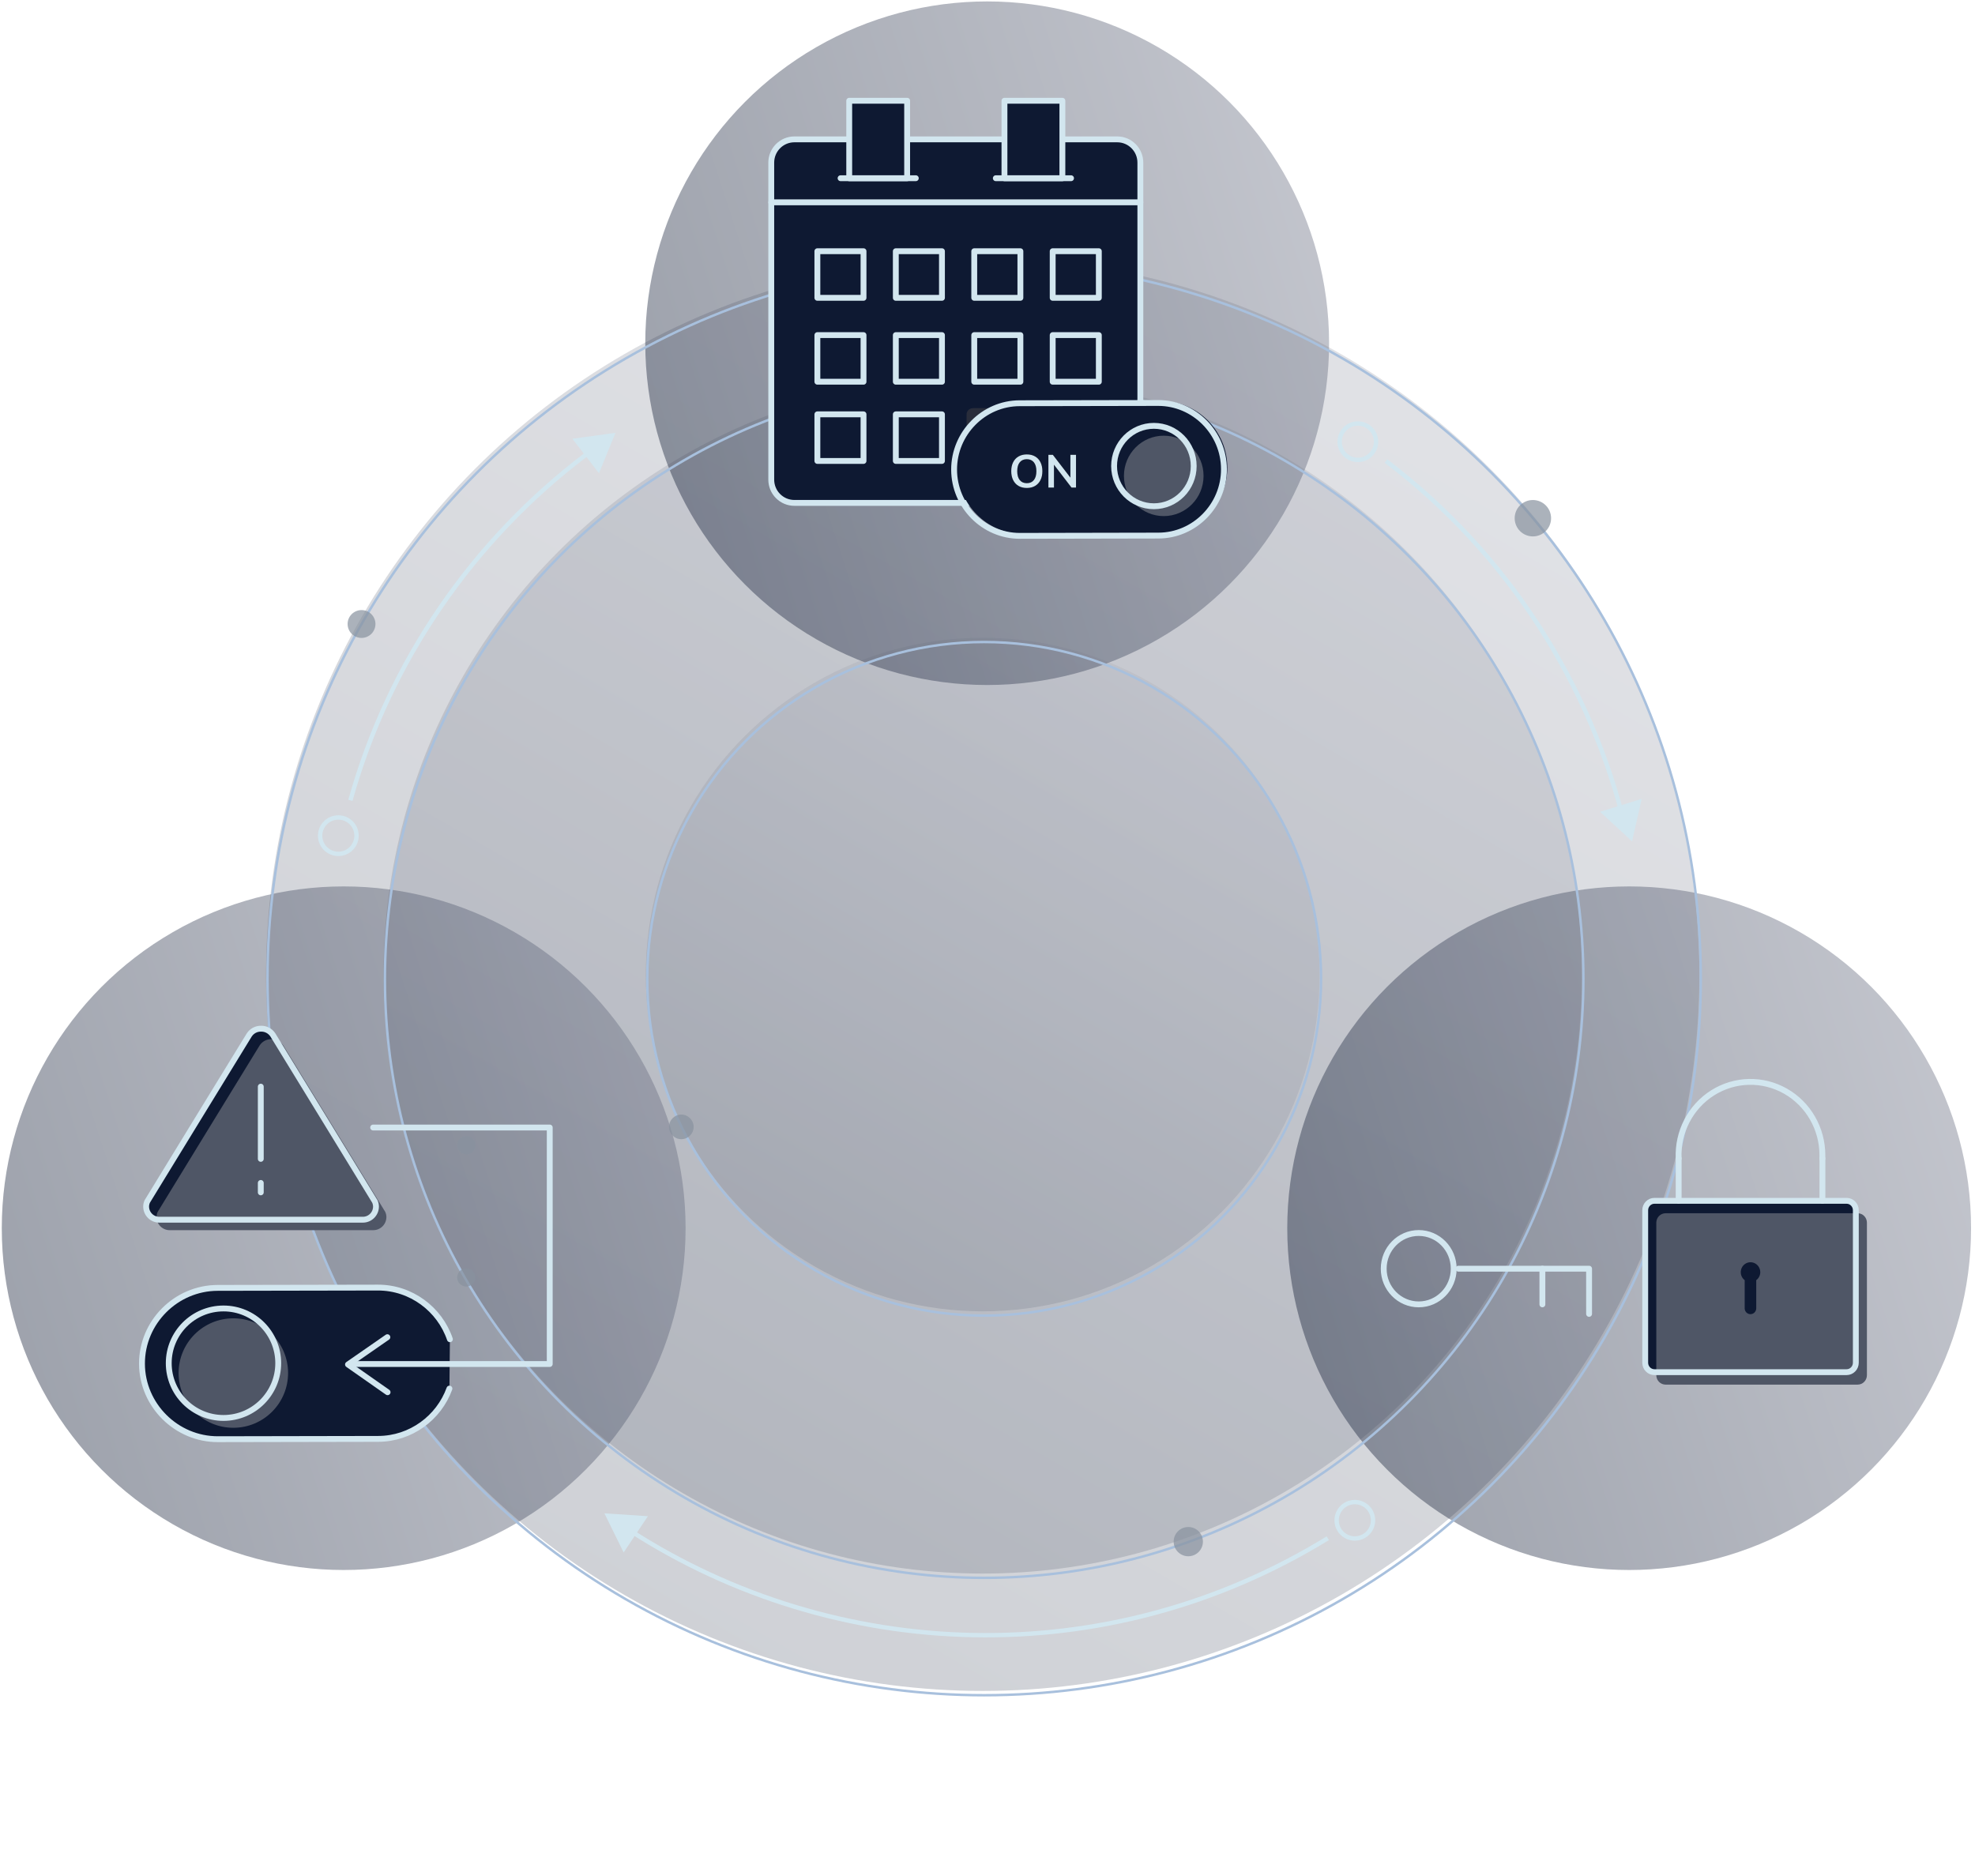
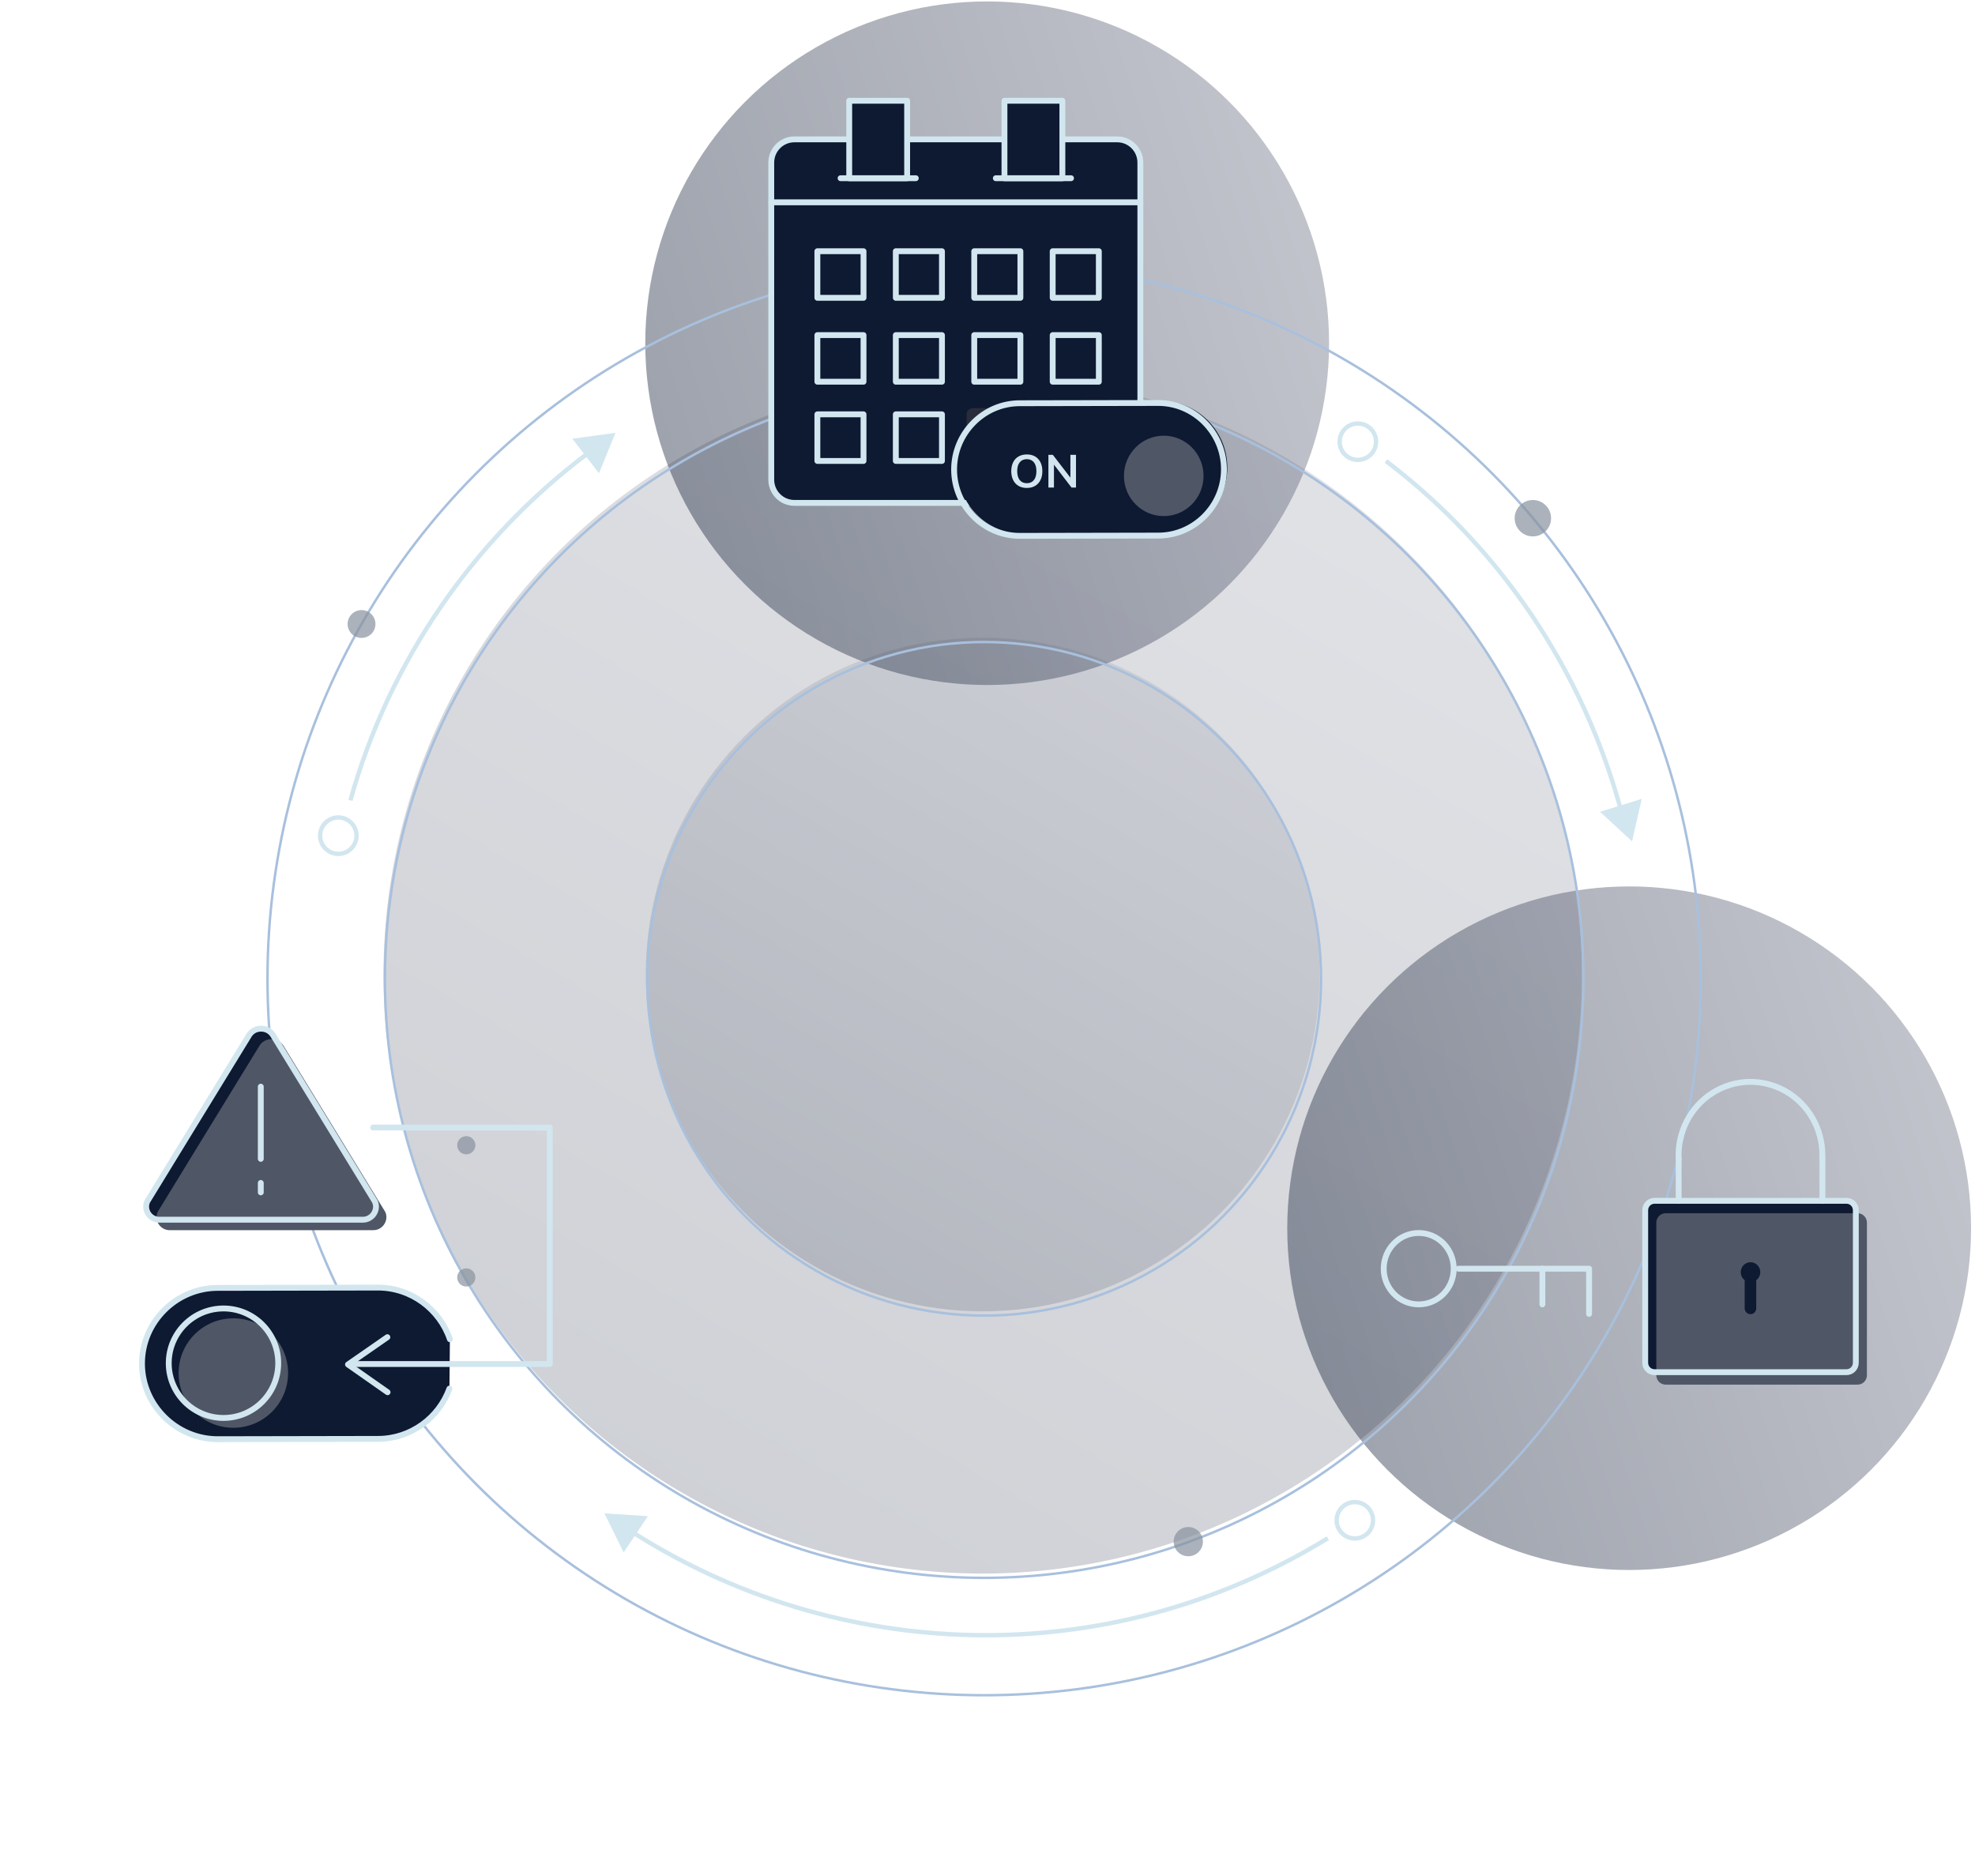
<svg xmlns="http://www.w3.org/2000/svg" xmlns:xlink="http://www.w3.org/1999/xlink" width="401px" height="381px" viewBox="0 0 401 381" version="1.1">
  <title>DC81B668-109B-46DF-A087-B72F2F702035@3x</title>
  <defs>
    <linearGradient x1="75.002%" y1="6.712%" x2="24.995%" y2="93.291%" id="linearGradient-1">
      <stop stop-color="#646A7E" offset="0%" />
      <stop stop-color="#0E1932" offset="100%" />
    </linearGradient>
    <linearGradient x1="75.001%" y1="6.713%" x2="24.996%" y2="93.29%" id="linearGradient-2">
      <stop stop-color="#646A7E" offset="0%" />
      <stop stop-color="#0E1932" offset="100%" />
    </linearGradient>
    <linearGradient x1="75.007%" y1="6.703%" x2="24.988%" y2="93.303%" id="linearGradient-3">
      <stop stop-color="#646A7E" offset="0%" />
      <stop stop-color="#0E1932" offset="100%" />
    </linearGradient>
    <linearGradient x1="97.586%" y1="34.54%" x2="2.435%" y2="65.445%" id="linearGradient-4">
      <stop stop-color="#646A7E" offset="0%" />
      <stop stop-color="#0E1932" offset="100%" />
    </linearGradient>
    <linearGradient x1="97.586%" y1="34.542%" x2="2.435%" y2="65.447%" id="linearGradient-5">
      <stop stop-color="#646A7E" offset="0%" />
      <stop stop-color="#0E1932" offset="100%" />
    </linearGradient>
    <linearGradient x1="97.581%" y1="34.557%" x2="2.429%" y2="65.459%" id="linearGradient-6">
      <stop stop-color="#646A7E" offset="0%" />
      <stop stop-color="#0E1932" offset="100%" />
    </linearGradient>
    <path d="M51.892,78.778 C51.245,78.778 50.684,78.64 50.21,78.364 C49.736,78.087 49.37,77.691 49.113,77.176 C48.855,76.661 48.727,76.058 48.727,75.367 C48.727,74.675 48.854,74.074 49.108,73.562 C49.362,73.05 49.728,72.655 50.206,72.379 C50.683,72.103 51.245,71.964 51.892,71.964 C52.539,71.964 53.099,72.103 53.573,72.379 C54.047,72.655 54.412,73.05 54.666,73.562 C54.92,74.074 55.047,74.675 55.047,75.367 C55.047,76.058 54.919,76.661 54.661,77.176 C54.404,77.691 54.038,78.087 53.564,78.364 C53.09,78.64 52.532,78.778 51.892,78.778 Z M51.892,77.808 C52.501,77.808 52.977,77.597 53.319,77.176 C53.661,76.755 53.832,76.152 53.832,75.367 C53.832,74.581 53.661,73.98 53.319,73.562 C52.977,73.144 52.501,72.935 51.892,72.935 C51.276,72.935 50.797,73.144 50.455,73.562 C50.113,73.98 49.942,74.581 49.942,75.367 C49.942,76.152 50.113,76.755 50.455,77.176 C50.797,77.597 51.276,77.808 51.892,77.808 Z M60.737,72.049 L61.877,72.049 L61.877,78.694 L60.963,78.694 L57.403,74.057 L57.403,78.694 L56.272,78.694 L56.272,72.049 L57.176,72.049 L60.737,76.677 L60.737,72.049 Z" id="path-7" />
  </defs>
  <g id="Page-1" stroke="none" stroke-width="1" fill="none" fill-rule="evenodd">
    <g id="FeatureWorkflows_Build" transform="translate(-926, -147)">
      <g id="section-hero" transform="translate(0, 70)">
        <g id="architecture" transform="translate(926, 77)">
          <g id="Architecture_Dark" transform="translate(0.362, 0)">
            <g id="Group" opacity="0.5" transform="translate(53.623, 52.163)" fill-rule="nonzero">
-               <ellipse id="Oval" fill="url(#linearGradient-1)" opacity="0.4" cx="145.543" cy="145.731" rx="145.507" ry="145.478" />
              <ellipse id="Oval" fill="url(#linearGradient-2)" opacity="0.4" cx="145.543" cy="145.731" rx="121.667" ry="121.642" />
              <ellipse id="Oval" fill="url(#linearGradient-3)" opacity="0.4" cx="145.543" cy="145.731" rx="68.406" ry="68.392" />
            </g>
            <ellipse id="Oval" fill="url(#linearGradient-4)" fill-rule="nonzero" opacity="0.4" cx="200.072" cy="69.696" rx="69.42" ry="69.406" />
-             <ellipse id="Oval" fill="url(#linearGradient-5)" fill-rule="nonzero" opacity="0.4" cx="69.42" cy="249.406" rx="69.42" ry="69.406" />
            <ellipse id="Oval" fill="url(#linearGradient-6)" fill-rule="nonzero" opacity="0.4" cx="330.42" cy="249.406" rx="69.42" ry="69.406" />
            <ellipse id="Oval" stroke="#A8C0DD" stroke-width="0.5" cx="199.457" cy="198.764" rx="145.507" ry="145.478" />
            <ellipse id="Oval" stroke="#A8C0DD" stroke-width="0.5" cx="199.457" cy="198.764" rx="121.667" ry="121.642" />
            <ellipse id="Oval" stroke="#A8C0DD" stroke-width="0.5" cx="199.457" cy="198.764" rx="68.406" ry="68.392" />
            <ellipse id="Oval" fill="#88929E" fill-rule="nonzero" opacity="0.7" transform="translate(94.312, 259.404) rotate(-0.115) translate(-94.312, -259.404) " cx="94.312" cy="259.404" rx="1.848" ry="1.847" />
            <ellipse id="Oval" fill="#88929E" fill-rule="nonzero" opacity="0.7" transform="translate(94.312, 232.562) rotate(-0.115) translate(-94.312, -232.562) " cx="94.312" cy="232.562" rx="1.848" ry="1.847" />
            <ellipse id="Oval" stroke="#D2E6EF" stroke-width="0.888" cx="68.333" cy="169.695" rx="3.696" ry="3.695" />
            <path d="M70.783,162.524 C78.695,134.17 95.77,109.642 118.612,92.329" id="Path" stroke="#D2E6EF" stroke-width="0.888" />
            <polygon id="Path" fill="#D2E6EF" fill-rule="nonzero" transform="translate(121.04, 92.021) rotate(-13) translate(-121.04, -92.021) " points="120.333 96.042 125.442 88.797 116.638 88" />
            <g id="Group-8" transform="translate(271.167, 85.854)">
              <ellipse id="Oval" stroke="#D2E6EF" stroke-width="0.888" cx="4.167" cy="3.841" rx="3.696" ry="3.695" />
              <path d="M9.881,7.768 C34.79,26.691 51.524,53.307 58.532,82.372" id="Path" stroke="#D2E6EF" stroke-width="0.888" />
              <polygon id="Path" fill="#D2E6EF" fill-rule="nonzero" transform="translate(58.891, 81.112) rotate(-21) translate(-58.891, -81.112) " points="54.471 77.146 58.384 85.079 63.312 77.726" />
            </g>
            <g id="Group-8" transform="translate(199.448, 309.486) rotate(120) translate(-199.448, -309.486) translate(157.448, 240.987)">
              <ellipse id="Oval" stroke="#D2E6EF" stroke-width="0.888" cx="3.696" cy="3.695" rx="3.696" ry="3.695" />
              <path d="M9.601,6.629 C56.051,31.769 81.486,80.563 79.094,130.01" id="Path" stroke="#D2E6EF" stroke-width="0.888" />
              <polygon id="Path" fill="#D2E6EF" fill-rule="nonzero" points="74.746 128.416 78.659 136.349 83.587 128.995" />
            </g>
            <ellipse id="Oval" fill="#88929E" fill-rule="nonzero" opacity="0.7" cx="310.87" cy="105.232" rx="3.696" ry="3.695" />
            <ellipse id="Oval" fill="#88929E" fill-rule="nonzero" opacity="0.7" cx="240.906" cy="313.052" rx="2.971" ry="2.97" />
            <ellipse id="Oval" fill="#88929E" fill-rule="nonzero" opacity="0.7" cx="73.043" cy="126.713" rx="2.826" ry="2.826" />
-             <ellipse id="Oval" fill="#88929E" fill-rule="nonzero" opacity="0.7" cx="137.971" cy="228.83" rx="2.5" ry="2.499" />
          </g>
          <g id="Code-v1-blue-Copy-2" transform="translate(156, 20)">
            <g id="✱-/-Assets-/-Brand-Icons-/-marketing-lunch" transform="translate(0.594, 0.312)">
              <path d="M70.258,7.989 L4.685,7.989 C3.44,7.99 2.247,8.49 1.368,9.377 C0.489,10.265 -0.003,11.467 -1.18287324e-05,12.72 L-1.18287324e-05,77.076 C-0.003,78.329 0.489,79.532 1.368,80.419 C2.247,81.307 3.44,81.806 4.685,81.808 L70.258,81.808 C71.502,81.806 72.696,81.307 73.574,80.419 C74.453,79.532 74.945,78.329 74.942,77.076 L74.942,12.72 C74.946,10.112 72.849,7.995 70.258,7.989 Z" id="Path" stroke="#D2E6EF" stroke-width="1.19" fill="#0E1932" stroke-linecap="round" stroke-linejoin="round" />
              <rect id="Rectangle" stroke="#D2E6EF" stroke-width="1.19" stroke-linecap="round" stroke-linejoin="round" x="9.365" y="63.825" width="9.368" height="9.465" />
              <rect id="Rectangle" stroke="#D2E6EF" stroke-width="1.19" stroke-linecap="round" stroke-linejoin="round" x="9.365" y="47.737" width="9.368" height="9.465" />
              <rect id="Rectangle" stroke="#D2E6EF" stroke-width="1.19" stroke-linecap="round" stroke-linejoin="round" x="9.365" y="30.701" width="9.368" height="9.465" />
              <rect id="Rectangle" stroke="#D2E6EF" stroke-width="1.19" stroke-linecap="round" stroke-linejoin="round" x="25.291" y="63.825" width="9.368" height="9.465" />
              <rect id="Rectangle" stroke="#D2E6EF" stroke-width="1.19" stroke-linecap="round" stroke-linejoin="round" x="25.291" y="47.737" width="9.368" height="9.465" />
              <rect id="Rectangle" stroke="#D2E6EF" stroke-width="1.19" stroke-linecap="round" stroke-linejoin="round" x="25.291" y="30.701" width="9.368" height="9.465" />
              <rect id="Rectangle" stroke="#292D3B" stroke-width="2.509" stroke-linecap="round" stroke-linejoin="round" x="41.216" y="63.825" width="9.368" height="9.465" />
              <rect id="Rectangle" stroke="#D2E6EF" stroke-width="1.19" stroke-linecap="round" stroke-linejoin="round" x="41.216" y="47.737" width="9.368" height="9.465" />
              <rect id="Rectangle" stroke="#292D3B" stroke-width="2.509" stroke-linecap="round" stroke-linejoin="round" x="40.911" y="63.844" width="9.368" height="9.465" />
              <rect id="Rectangle" stroke="#D2E6EF" stroke-width="1.19" stroke-linecap="round" stroke-linejoin="round" x="41.216" y="30.701" width="9.368" height="9.465" />
              <rect id="Rectangle" stroke="#D2E6EF" stroke-width="1.19" stroke-linecap="round" stroke-linejoin="round" x="57.142" y="47.737" width="9.368" height="9.465" />
              <rect id="Rectangle" stroke="#D2E6EF" stroke-width="1.19" stroke-linecap="round" stroke-linejoin="round" x="57.142" y="30.701" width="9.368" height="9.465" />
              <rect id="Rectangle" stroke="#D2E6EF" stroke-width="1.19" fill="#0E1932" fill-rule="nonzero" stroke-linecap="round" stroke-linejoin="round" x="47.349" y="0.148" width="11.76" height="15.738" />
              <line x1="45.594" y1="15.878" x2="60.867" y2="15.878" id="Path" stroke="#D2E6EF" stroke-width="1.19" stroke-linecap="round" stroke-linejoin="round" />
              <rect id="Rectangle" stroke="#D2E6EF" stroke-width="1.19" fill="#0E1932" fill-rule="nonzero" stroke-linecap="round" stroke-linejoin="round" x="15.831" y="0.148" width="11.76" height="15.738" />
              <line x1="14.076" y1="15.878" x2="29.349" y2="15.878" id="Path" stroke="#D2E6EF" stroke-width="1.19" stroke-linecap="round" stroke-linejoin="round" />
              <line x1="0" y1="20.772" x2="74.942" y2="20.772" id="Path" stroke="#D2E6EF" stroke-width="1.19" stroke-linecap="round" stroke-linejoin="round" />
              <path d="M51.167,88.134 L79.299,88.079 C86.614,88.066 92.615,81.979 92.602,74.588 L92.602,74.588 C92.587,67.196 86.564,61.135 79.246,61.15 L51.114,61.203 C43.799,61.218 37.798,67.302 37.811,74.694 L37.811,74.694 C37.826,82.087 43.849,88.149 51.167,88.134 Z" id="Path" fill="#0E1932" fill-rule="nonzero" />
              <path d="M50.481,88.502 L78.613,88.447 C85.928,88.434 91.929,82.347 91.916,74.956 L91.916,74.956 C91.901,67.564 85.878,61.503 78.56,61.518 L50.428,61.571 C43.113,61.586 37.112,67.67 37.125,75.062 L37.125,75.062 C37.14,82.455 43.163,88.517 50.481,88.502 Z" id="Path" stroke="#D2E6EF" stroke-width="1.19" stroke-linecap="round" stroke-linejoin="round" />
              <g id="ON" fill-rule="nonzero">
                <use fill="#000000" xlink:href="#path-7" />
                <use fill="#D2E6EF" xlink:href="#path-7" />
              </g>
              <ellipse id="Oval" fill="#4F5666" fill-rule="nonzero" cx="79.691" cy="76.325" rx="8.082" ry="8.164" />
-               <ellipse id="Oval" stroke="#D2E6EF" stroke-width="1.19" stroke-linecap="round" stroke-linejoin="round" fill-rule="nonzero" cx="77.691" cy="74.325" rx="8.082" ry="8.164" />
            </g>
          </g>
          <g id="Code-v1-blue-Copy-2" transform="translate(280, 219)">
            <g id="✱-/-Assets-/-Brand-Icons-/-api-access-token" transform="translate(0.945, 0.509)">
              <path d="M93.978,24.334 C95.017,24.334 95.859,25.192 95.859,26.251 L95.859,57.212 C95.859,57.721 95.662,58.209 95.309,58.568 C94.956,58.928 94.477,59.13 93.978,59.129 L54.974,59.129 C54.475,59.129 53.997,58.927 53.644,58.568 C53.292,58.208 53.094,57.72 53.095,57.212 L53.095,26.251 C53.095,25.193 53.936,24.335 54.974,24.334 L93.978,24.334 Z" id="Path" fill="#0E1932" />
              <path d="M57.227,26.86 L96.23,26.86 C96.729,26.86 97.208,27.062 97.56,27.422 C97.913,27.782 98.111,28.271 98.11,28.78 L98.11,59.738 C98.111,60.247 97.913,60.735 97.56,61.096 C97.208,61.456 96.729,61.658 96.23,61.658 L57.227,61.658 C56.728,61.658 56.249,61.456 55.897,61.096 C55.544,60.735 55.346,60.247 55.347,59.738 L55.347,28.78 C55.346,28.271 55.544,27.782 55.897,27.422 C56.249,27.062 56.728,26.86 57.227,26.86 Z" id="Path" fill="#4F5666" fill-rule="nonzero" />
              <path d="M93.978,24.334 C95.017,24.334 95.859,25.192 95.859,26.251 L95.859,57.212 C95.859,57.721 95.662,58.209 95.309,58.568 C94.956,58.928 94.477,59.13 93.978,59.129 L54.974,59.129 C54.475,59.129 53.997,58.927 53.644,58.568 C53.292,58.208 53.094,57.72 53.095,57.212 L53.095,26.251 C53.095,25.193 53.936,24.335 54.974,24.334 L93.978,24.334 Z" id="Path" />
              <path d="M54.974,24.334 L93.978,24.334 C95.017,24.334 95.859,25.192 95.859,26.251 L95.859,57.212 C95.859,57.721 95.662,58.209 95.309,58.568 C94.956,58.928 94.477,59.13 93.978,59.129 L54.974,59.129 C54.475,59.129 53.997,58.927 53.644,58.568 C53.292,58.208 53.094,57.72 53.095,57.212 L53.095,26.251 C53.095,25.193 53.936,24.335 54.974,24.334 L54.974,24.334 Z" id="Path" stroke="#D2E6EF" stroke-width="1.19" stroke-linecap="round" stroke-linejoin="round" />
              <path d="M59.886,15.759 C59.639,10.361 62.281,5.251 66.788,2.408 C71.295,-0.435 76.959,-0.564 81.587,2.07 C86.214,4.705 89.077,9.689 89.068,15.093 C89.068,15.323 89.068,15.538 89.068,15.759" id="Path" stroke="#D2E6EF" stroke-width="1.19" stroke-linecap="round" stroke-linejoin="round" />
              <line x1="59.886" y1="15.752" x2="59.886" y2="24.334" id="Path" stroke="#D2E6EF" stroke-width="1.19" stroke-linecap="round" stroke-linejoin="round" />
              <line x1="89.075" y1="15.752" x2="89.075" y2="24.334" id="Path" stroke="#D2E6EF" stroke-width="1.19" stroke-linecap="round" stroke-linejoin="round" />
              <path d="M76.458,38.836 C76.463,37.884 75.814,37.057 74.901,36.853 C73.988,36.649 73.059,37.122 72.672,37.989 C72.284,38.856 72.543,39.882 73.293,40.45 L73.293,46.212 C73.321,46.852 73.838,47.356 74.466,47.356 C75.094,47.356 75.61,46.852 75.638,46.212 L75.638,40.45 C76.147,40.075 76.451,39.477 76.458,38.836 Z" id="Path" fill="#0E1932" fill-rule="nonzero" />
              <ellipse id="Oval" stroke="#D2E6EF" stroke-width="1.19" stroke-linecap="round" stroke-linejoin="round" cx="7.107" cy="38.117" rx="7.107" ry="7.247" />
              <polyline id="Path" stroke="#D2E6EF" stroke-width="1.19" stroke-linecap="round" stroke-linejoin="round" points="15.164 38.117 41.699 38.117 41.699 47.296" />
              <line x1="32.22" y1="38.117" x2="32.22" y2="45.364" id="Path" stroke="#D2E6EF" stroke-width="1.19" stroke-linecap="round" stroke-linejoin="round" />
            </g>
          </g>
          <g id="Brand-Icons-/-Light-/-flag-trigger" transform="translate(28, 208)">
            <g id="Light" transform="translate(0.812, 0.812)">
              <path d="M24.188,0.079 C23.224,0.06 22.319,0.542 21.793,1.354 C21.793,1.354 1.164,35.005 1.094,35.15 C0.936,35.49 0.855,35.861 0.858,36.236 C0.886,37.709 2.089,38.884 3.553,38.868 L44.836,38.868 C46.3,38.884 47.503,37.709 47.531,36.236 C47.533,35.861 47.451,35.489 47.292,35.15 C47.223,35.001 26.594,1.354 26.594,1.354 C26.066,0.538 25.155,0.056 24.188,0.079 Z" id="Path_3_" fill="#0E1932" />
              <path d="M26.3,2.205 C25.337,2.185 24.431,2.667 23.905,3.48 C23.905,3.48 3.276,37.131 3.207,37.275 C3.048,37.615 2.968,37.986 2.97,38.361 C2.998,39.835 4.201,41.009 5.665,40.993 L46.948,40.993 C48.412,41.009 49.615,39.835 49.643,38.361 C49.645,37.986 49.563,37.615 49.404,37.275 C49.335,37.127 28.706,3.48 28.706,3.48 C28.178,2.664 27.268,2.181 26.3,2.205 L26.3,2.205 Z" id="Path_4_" fill="#4F5666" fill-rule="nonzero" />
              <path d="M24.188,0.079 C23.224,0.06 22.319,0.542 21.793,1.354 C21.793,1.354 1.164,35.005 1.094,35.15 C0.936,35.49 0.855,35.861 0.858,36.236 C0.886,37.709 2.089,38.884 3.553,38.868 L44.836,38.868 C46.3,38.884 47.503,37.709 47.531,36.236 C47.533,35.861 47.451,35.489 47.292,35.15 C47.223,35.001 26.594,1.354 26.594,1.354 C26.066,0.538 25.155,0.056 24.188,0.079 Z" id="Path_3_" stroke="#D2E6EF" stroke-width="1.19" stroke-linecap="round" stroke-linejoin="round" />
              <line x1="24.137" y1="11.848" x2="24.137" y2="26.514" id="Path_2_" stroke="#D2E6EF" stroke-width="1.19" stroke-linecap="round" stroke-linejoin="round" />
              <line x1="24.137" y1="31.403" x2="24.137" y2="33.316" id="Path_1_" stroke="#D2E6EF" stroke-width="1.19" stroke-linecap="round" stroke-linejoin="round" />
              <path d="M17.916,80.477 C11.777,80.473 6.804,75.494 6.808,69.355 C6.812,63.216 11.792,58.243 17.93,58.247 C24.057,58.251 29.026,63.212 29.038,69.339 C29.049,75.48 24.079,80.467 17.937,80.477 C17.93,80.477 17.923,80.477 17.916,80.477 Z" id="Path" fill="#4F5666" fill-rule="nonzero" />
              <path d="M62.535,63.14 C60.471,57.06 54.665,52.637 47.905,52.651 L15.391,52.712 C6.936,52.728 -0.003,59.673 0.017,68.106 L0.017,68.106 C0.035,76.532 6.996,83.455 15.451,83.438 L47.965,83.376 C54.6,83.364 60.301,79.085 62.439,73.167" id="Path" fill="#0E1932" />
              <path d="M62.535,63.14 C60.471,57.06 54.665,52.637 47.905,52.651 L15.391,52.712 C6.936,52.728 -0.003,59.673 0.017,68.106 L0.017,68.106 C0.035,76.532 6.996,83.455 15.451,83.438 L47.965,83.376 C54.6,83.364 60.301,79.085 62.439,73.167" id="Shape" stroke="#D2E6EF" stroke-width="1.19" stroke-linecap="round" stroke-linejoin="round" />
              <path d="M18.558,81.122 C12.419,81.118 7.446,76.138 7.45,70 C7.454,63.861 12.434,58.888 18.572,58.892 C24.7,58.896 29.669,63.859 29.68,69.987 C29.689,76.128 24.718,81.113 18.577,81.122 C18.57,81.122 18.564,81.122 18.558,81.122 Z" id="Path" fill="#4F5666" />
              <path d="M16.558,79.122 C10.419,79.118 5.446,74.138 5.45,68 C5.454,61.861 10.434,56.888 16.572,56.892 C22.7,56.896 27.669,61.859 27.68,67.987 C27.689,74.128 22.718,79.113 16.577,79.122 C16.57,79.122 16.564,79.122 16.558,79.122 Z" id="Path" stroke="#D2E6EF" stroke-width="1.19" stroke-linecap="round" stroke-linejoin="round" />
              <polyline id="Path" stroke="#D2E6EF" stroke-width="1.19" stroke-linecap="round" stroke-linejoin="round" points="42.504 68.17 82.805 68.17 82.805 20.148 46.951 20.148" />
              <polyline id="Path" stroke="#D2E6EF" stroke-width="1.19" stroke-linecap="round" stroke-linejoin="round" points="49.882 73.9 41.844 68.268 49.84 62.722" />
            </g>
          </g>
        </g>
      </g>
    </g>
  </g>
</svg>